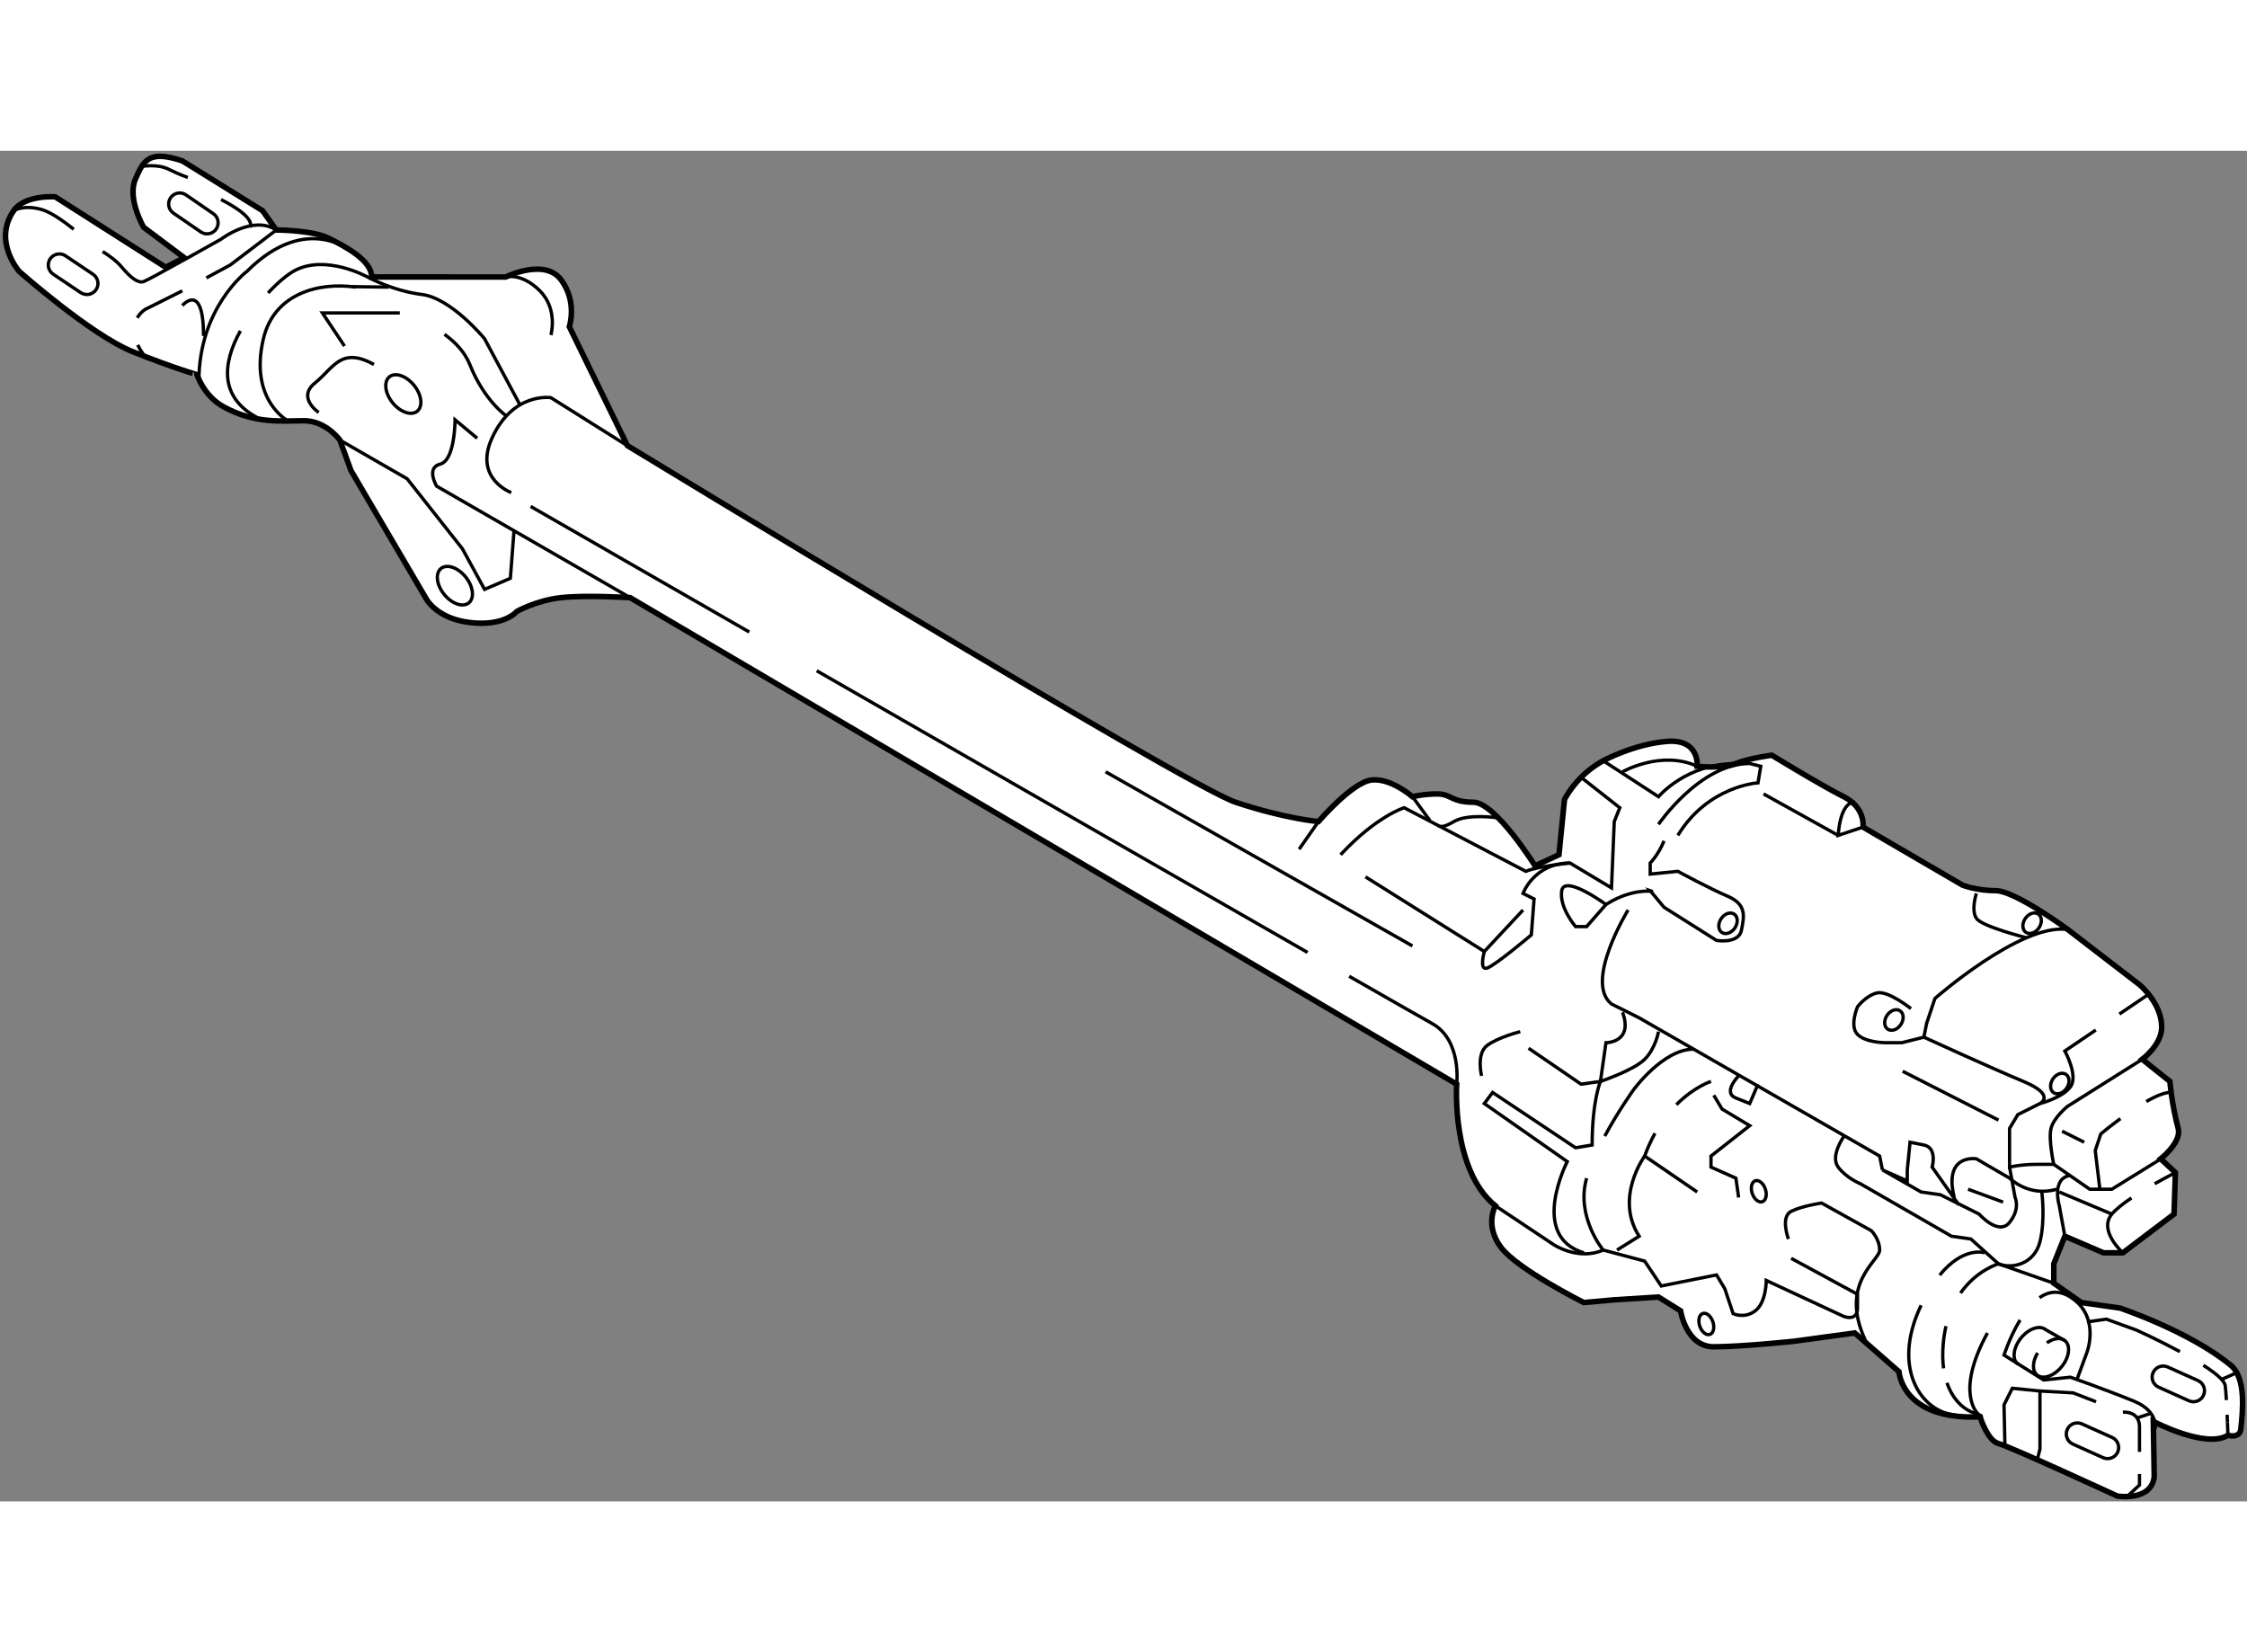
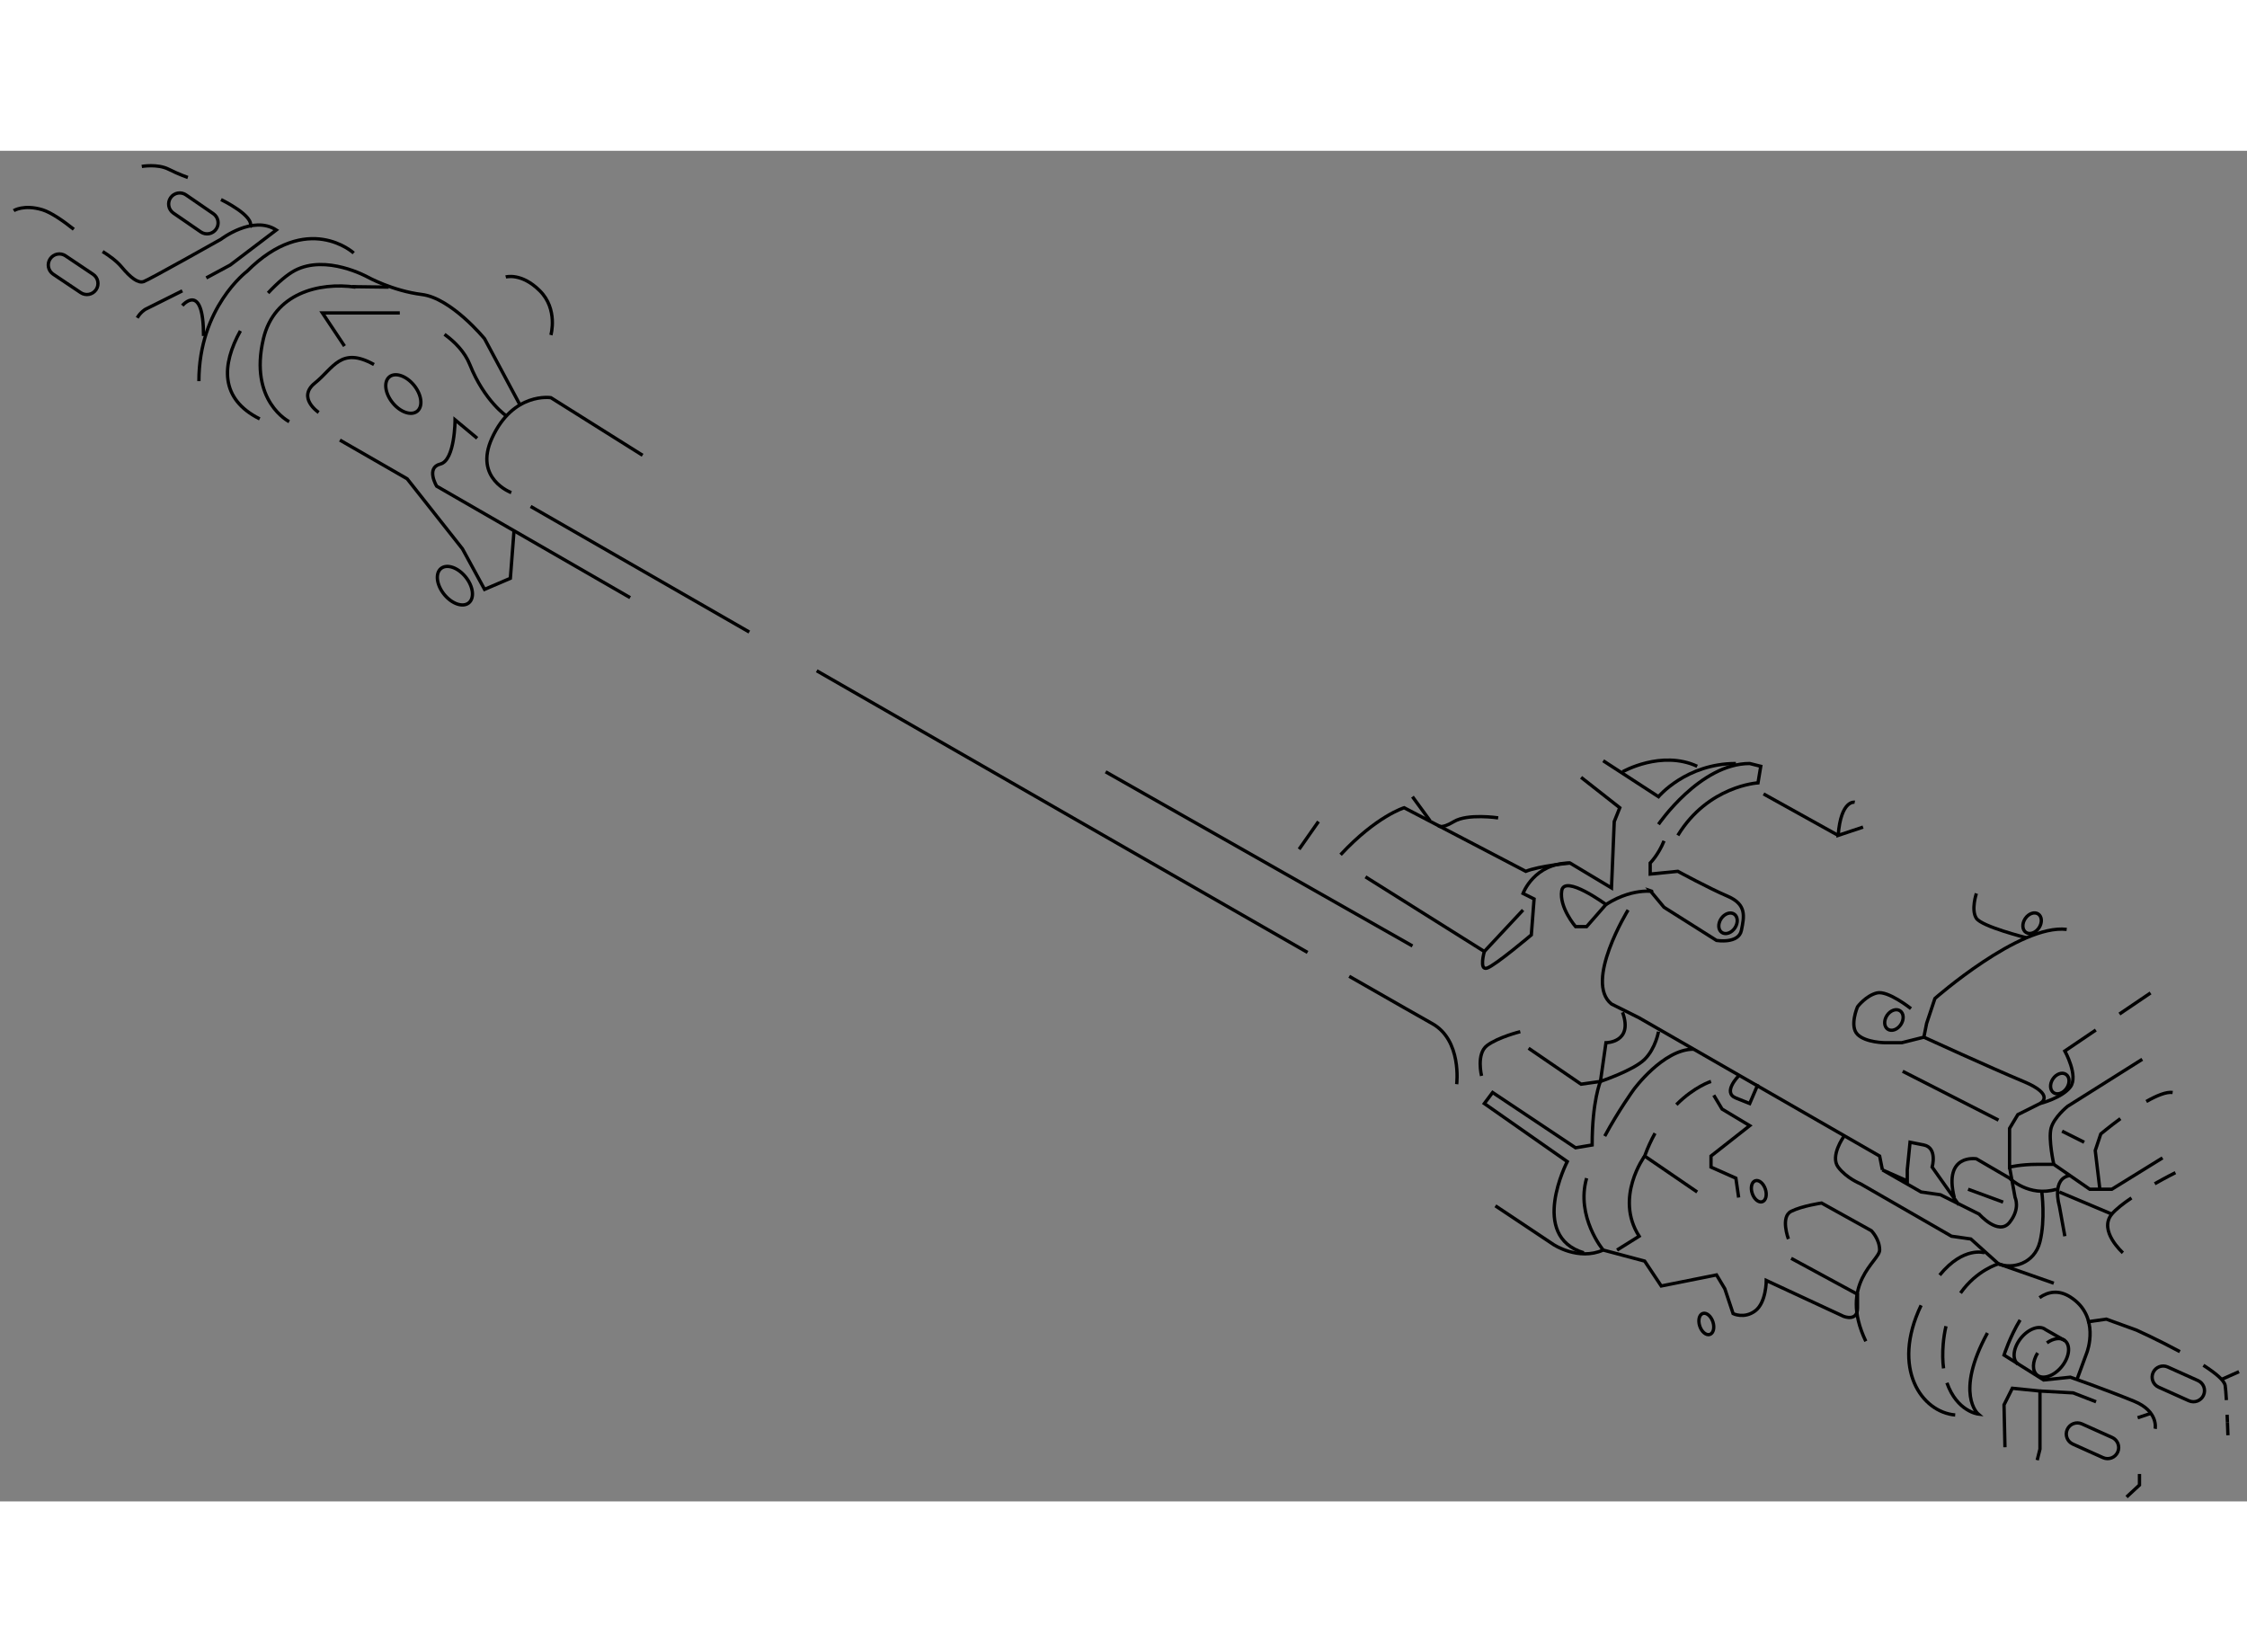
<svg xmlns="http://www.w3.org/2000/svg" version="1.1" x="0px" y="0px" width="244.8px" height="180px" viewBox="27.511 28.337 203.213 122.147" enable-background="new 0 0 244.8 180" xml:space="preserve">
  <rect x="27.511" y="28.337" width="203.213" height="122.147" fill="#808080" stroke="none" />
  <g>
-     <path fill="#FFFFFF" stroke="#000000" stroke-width="0.5" d="M84.25,55c0,0,50.5,30.75,55,32.25s7.5,1.75,7.5,1.75    s3-3.5,4.75-3.75s3.75,1.5,3.75,1.5s1-0.25,2.25-0.25s1.25,0.75,3.25,0.75s5.584,5.751,5.584,5.751L168.5,92l0.5-5    c0,0,0.5-1,1.5-2s2-1.5,2-1.5s2.75-1.5,5.75-1.75S181,84,181,84s2.25,0.25,3.5-0.25s3.25-0.75,3.25-0.75s4.5,2.75,6.5,3.75    S196,89.5,196,89.5l9,5.25c0,0,1.25,0.5,3,0.5s6.5,3.5,6.5,3.5l6.5,5c0,0,2.124,1.754,2,4c-0.083,1.501-1.75,2.75-1.75,2.75l2.5,2    c0,0,0.166,2.063,0.75,4.25c0.334,1.251-1.583,2.751-1.583,2.751l1.333,1.249l-0.125,3.75L219.5,128h-1.75l-3.5-1.5l-1,2.5v1.75    l2.5,1.75l3.5,0.5c0,0,6.29,2.108,10.001,5.167c1.416,1.167,1.083,4.167,0.916,5.75C230.069,144.842,229,144.5,229,144.5    c-2,1.25-6.75-1.25-6.75-1.25l0.084,5.001C222.084,150.501,219,150,219,150s-9.75-4.5-10.75-4.75s-1.666-2.416-1.666-2.416    c-7.083,0.333-7.334-4.084-7.334-4.084l-4-3.5l-5.5,0.75c0,0-4.75,0.5-7.25,0.5s-3-3.25-3-3.25l-2-1.25l-4,0.25l-2.75,0.25    c0,0-6-3-7.5-5s-0.5-3.75-0.5-3.75c-4-3.25-3.5-11-3.5-11l-74.75-44c0,0-4-0.25-6.25,0s-4,1.25-4,1.25s-1.11,1.377-4.25,1    c-3.125-0.375-4-2.25-4-2.25l-6.75-11.5l-1-2.75c0,0-1.25-1.75-3.25-1.75s-4.388,0.311-7.25-1.25    c-1.833-1-2.416-2.916-2.416-2.916S43.25,48,39.5,46.5s-10.25-7.25-10.25-7.25s-2.416-2.75-0.5-5.5    c1.01-1.451,3.75-1.25,3.75-1.25l10,6.375L44.167,38L40.5,35.25c0,0-1.5-2.583-0.75-4.333S41,28.25,44,29.25l7.25,4.5l1.25,1.75    c0,0,3.25,0,4.75,0.75s3.875,2,3.875,3.5H73.25c0,0,3.5-1.75,5,0.25S79,44.25,79,44.25L84.25,55z" />
    <polyline fill="none" stroke="#000000" stroke-width="0.3" points="151,94 161.75,100.75 165.25,97   " />
    <line fill="none" stroke="#000000" stroke-width="0.3" x1="146.75" y1="89" x2="145" y2="91.5" />
    <path fill="none" stroke="#000000" stroke-width="0.3" d="M172.5,83.5l5,3.25c0,0,2.5-3,7-3" />
    <path fill="none" stroke="#000000" stroke-width="0.3" d="M177.5,89.25c0,0,3.75-5.5,8.25-5.5l1,0.25l-0.25,1.5    c0,0-4.5,0.25-7.25,4.75" />
    <path fill="none" stroke="#000000" stroke-width="0.3" d="M170.5,85l3.5,2.75L173.5,89l-0.25,6l-3.75-2.25c0,0-2.75,0.25-4,0.75    l-11-5.75c0,0-2.5,0.75-5.75,4.25" />
    <path fill="none" stroke="#000000" stroke-width="0.3" d="M172.75,96.5c0,0-3.75-2.75-4-1.25S170,98.5,170,98.5h1L172.75,96.5z" />
    <path fill="none" stroke="#000000" stroke-width="0.3" d="M172.75,96.5c2.75-1.75,4.75-1,4-1.25l1.25,1.5l4.75,3    c0,0,2.001,0.334,2.251-0.916s0.499-2.334-1.251-3.084s-4.5-2.25-4.5-2.25l-2.5,0.25v-1c0,0,0.75-0.75,1.25-2" />
    <path fill="none" stroke="#000000" stroke-width="0.3" d="M174.75,97c0,0-4,6.5-1.5,8.5l2.5,1.25l21.75,12.5l0.25,1.25" />
    <path fill="none" stroke="#000000" stroke-width="0.3" d="M195.25,87.25c0,0-1.25-0.25-1.5,3L196,89.5" />
    <line fill="none" stroke="#000000" stroke-width="0.3" x1="187" y1="86.5" x2="193.75" y2="90.25" />
    <path fill="none" stroke="#000000" stroke-width="0.3" d="M157.584,89.334c0,0,0.166,0.416,1.416-0.334s4.001-0.333,4.001-0.333" />
    <path fill="none" stroke="#000000" stroke-width="0.3" d="M206.25,95.5c0,0-0.5,1.5,0,2.25s4.5,1.75,4.5,1.75" />
    <path fill="none" stroke="#000000" stroke-width="0.3" d="M217.052,107.852l-2.802,1.898c0,0,1.25,2.25,0.5,3.25    s-2.75,1.5-2.75,1.5l-2,1l-0.75,1.25v3.5c0,0,1-0.25,2.5-0.25s1.5,0,1.5,0l3.25,2.25h2l4.584-2.833" />
    <line fill="none" stroke="#000000" stroke-width="0.3" x1="222" y1="104.5" x2="219.187" y2="106.406" />
    <path fill="none" stroke="#000000" stroke-width="0.3" d="M214.25,126.5l-0.5-2.75c0,0-0.75-2.5,1-2.75" />
    <path fill="none" stroke="#000000" stroke-width="0.3" d="M213.5,122.25c-2.5,0.75-4.25-1-4.25-1l-3-1.75c0,0-3-0.5-2,3.5" />
    <path fill="none" stroke="#000000" stroke-width="0.3" d="M214.417,98.751C210.167,98.251,202.5,105,202.5,105l-0.75,2.25    l-0.25,1.25l-2,0.5H198c0,0-1.75,0-2.5-0.75s0-2.5,0-2.5s0.75-1,1.75-1.25s3.084,1.417,3.084,1.417" />
    <path fill="none" stroke="#000000" stroke-width="0.3" d="M212,114.5c0,0,1.5-0.75-1.5-2s-9-4-9-4" />
    <ellipse transform="matrix(-0.832 -0.555 0.555 -0.832 282.14 281.925)" fill="none" stroke="#000000" stroke-width="0.3" cx="183.75" cy="98.25" rx="0.75" ry="1" />
    <ellipse transform="matrix(-0.832 -0.555 0.555 -0.832 329.058 325.131)" fill="none" stroke="#000000" stroke-width="0.3" cx="213.75" cy="112.75" rx="0.75" ry="1" />
    <ellipse transform="matrix(-0.832 -0.555 0.555 -0.832 304.767 306.276)" fill="none" stroke="#000000" stroke-width="0.3" cx="198.75" cy="107" rx="0.75" ry="1" />
    <ellipse transform="matrix(-0.832 -0.555 0.555 -0.832 332.521 297.179)" fill="none" stroke="#000000" stroke-width="0.3" cx="211.25" cy="98.25" rx="0.75" ry="1" />
    <line fill="none" stroke="#000000" stroke-width="0.3" x1="199.584" y1="111.584" x2="208.25" y2="116" />
    <path fill="none" stroke="#000000" stroke-width="0.3" d="M165.75,109.5l4.75,3.25l1.75-0.25l0.5-3.5c0,0,2.5,0,1.5-2.75" />
    <path fill="none" stroke="#000000" stroke-width="0.3" d="M177.5,108c0,0-0.25,1.5-1.25,2.5s-4,2-4,2s-0.75,1.75-0.75,5.75    l-1.5,0.25l-7.5-5l-0.75,1l7.5,5.25c0,0-3.5,6.75,1.5,8.25" />
    <path fill="none" stroke="#000000" stroke-width="0.3" d="M162.75,123.75l5.25,3.5c0,0,2.25,1.5,4.5,0.5l3.75,1l1.5,2.25l5-1    l0.75,1.25l0.75,2.25c0,0,1,0.5,2-0.25s1-2.75,1-2.75l7,3.25c0,0,1.25,0.5,1.25-0.75s0-1.25,0-1.25l-6-3.25" />
    <path fill="none" stroke="#000000" stroke-width="0.3" d="M221.25,110.5l-6.75,4.25c0,0-1.25,1-1.5,2s0.25,3.25,0.25,3.25" />
    <path fill="none" stroke="#000000" stroke-width="0.3" d="M222.379,121.755c1.044-0.591,1.871-1.005,1.871-1.005" />
    <path fill="none" stroke="#000000" stroke-width="0.3" d="M219.5,128c0,0-2.25-2-1-3.5c0.372-0.446,1.032-0.96,1.776-1.461" />
    <line fill="none" stroke="#000000" stroke-width="0.3" x1="213.75" y1="122.5" x2="218.5" y2="124.5" />
    <path fill="none" stroke="#000000" stroke-width="0.3" d="M226.794,140.879c-0.227,0.504-0.818,0.729-1.323,0.503l-2.737-1.229    c-0.505-0.227-0.729-0.818-0.502-1.322l0,0c0.227-0.505,0.818-0.729,1.322-0.504l2.737,1.229    C226.796,139.782,227.021,140.374,226.794,140.879L226.794,140.879z" />
    <path fill="none" stroke="#000000" stroke-width="0.3" d="M219.031,146.024c-0.227,0.504-0.818,0.729-1.323,0.503l-2.737-1.229    c-0.505-0.227-0.729-0.818-0.502-1.322l0,0c0.227-0.505,0.818-0.729,1.322-0.504l2.737,1.229    C219.033,144.928,219.258,145.52,219.031,146.024L219.031,146.024z" />
    <path fill="none" stroke="#000000" stroke-width="0.3" d="M36.202,40.894c-0.308,0.458-0.929,0.581-1.389,0.273l-2.492-1.671    c-0.459-0.309-0.581-0.929-0.273-1.388l0,0c0.308-0.459,0.929-0.581,1.387-0.274l2.492,1.672    C36.388,39.813,36.51,40.434,36.202,40.894L36.202,40.894z" />
    <path fill="none" stroke="#000000" stroke-width="0.3" d="M47.061,35.417c-0.313,0.455-0.936,0.571-1.392,0.257l-2.473-1.7    c-0.456-0.313-0.57-0.936-0.257-1.391l0,0c0.313-0.456,0.936-0.571,1.391-0.258l2.473,1.7    C47.259,34.338,47.374,34.961,47.061,35.417L47.061,35.417z" />
    <path fill="none" stroke="#000000" stroke-width="0.3" d="M221.616,114.316c0.934-0.531,1.816-0.897,2.384-0.816" />
    <path fill="none" stroke="#000000" stroke-width="0.3" d="M217.417,122.251L217,118.75l0.5-1.5c0,0,0.755-0.635,1.773-1.383" />
    <line fill="none" stroke="#000000" stroke-width="0.3" x1="214" y1="117" x2="216" y2="118" />
    <path fill="none" stroke="#000000" stroke-width="0.3" d="M203.586,139.758c0.914,2.602,2.831,2.826,2.831,2.826    s-2.167-1.834,0.833-7.334" />
    <path fill="none" stroke="#000000" stroke-width="0.3" d="M203.501,134.637c-0.116,0.495-0.202,1.032-0.251,1.613    c-0.07,0.842-0.052,1.571,0.032,2.201" />
    <path fill="none" stroke="#000000" stroke-width="0.3" d="M212.167,122.501c0,0,0.333,2.499-0.167,4.499s-2.5,2.5-3.75,2    c0,0-1.958,0.544-3.434,2.637" />
    <path fill="none" stroke="#000000" stroke-width="0.3" d="M201.25,132.75c-2.75,5.75,0.084,9.667,3.084,9.917" />
    <path fill="none" stroke="#000000" stroke-width="0.3" d="M207,128c0,0-1.903-0.635-4.068,2.015" />
    <path fill="none" stroke="#000000" stroke-width="0.3" d="M189.25,126.75c0,0-0.75-2,0.25-2.5s2.75-0.75,2.75-0.75l4.5,2.5    c0,0,0.75,0.75,0.75,1.75s-3.75,3-1.25,8.25" />
    <line fill="none" stroke="#000000" stroke-width="0.3" x1="205.5" y1="122.25" x2="208.667" y2="123.417" />
    <path fill="none" stroke="#000000" stroke-width="0.3" d="M177.186,117.191c-0.34,0.609-0.657,1.293-0.936,2.059l4.75,3.25" />
    <path fill="none" stroke="#000000" stroke-width="0.3" d="M182.25,112.5c0,0-1.506,0.471-3.131,2.104" />
    <path fill="none" stroke="#000000" stroke-width="0.3" d="M95.275,71.86C83.883,65.317,75.5,60.5,75.5,60.5" />
    <path fill="none" stroke="#000000" stroke-width="0.3" d="M145.763,100.835c-11.418-6.541-29.451-16.893-44.39-25.472" />
    <path fill="none" stroke="#000000" stroke-width="0.3" d="M159.25,112.75c0,0,0.5-4-2.25-5.5c-0.477-0.26-3.235-1.834-7.47-4.257" />
    <line fill="none" stroke="#000000" stroke-width="0.3" x1="127.5" y1="84.5" x2="155.25" y2="100.25" />
    <line fill="none" stroke="#000000" stroke-width="0.3" x1="156.834" y1="88.917" x2="155.25" y2="86.75" />
    <path fill="none" stroke="#000000" stroke-width="0.3" d="M161.5,112c0,0-0.5-2,0.5-2.75s3-1.25,3-1.25" />
    <path fill="none" stroke="#000000" stroke-width="0.3" d="M172.64,117.447c1.236-2.294,2.61-4.197,2.61-4.197    s2.667-3.666,5.417-3.666" />
    <path fill="none" stroke="#000000" stroke-width="0.3" d="M172.5,127.75c0,0-2.5-3-1.5-6.5" />
    <path fill="none" stroke="#000000" stroke-width="0.3" d="M184.75,112c0,0-1.5,1.5-0.25,2s1.25,0.5,1.25,0.5l0.75-1.75" />
    <ellipse transform="matrix(0.948 -0.319 0.319 0.948 -29.308 65.796)" fill="none" stroke="#000000" stroke-width="0.3" cx="186.5" cy="122.5" rx="0.625" ry="1" />
    <ellipse transform="matrix(0.948 -0.319 0.319 0.948 -33.378 64.907)" fill="none" stroke="#000000" stroke-width="0.3" cx="181.75" cy="134.5" rx="0.625" ry="1" />
    <polyline fill="none" stroke="#000000" stroke-width="0.3" points="184.75,123 184.5,121.25 182.25,120.25 182.25,119.25     185.75,116.5 183.25,115 182.5,113.75   " />
    <path fill="none" stroke="#000000" stroke-width="0.3" d="M211.788,137.054c-0.476,0.78-0.512,1.625-0.044,2.003    c0.538,0.434,1.535,0.088,2.229-0.771c0.693-0.86,0.82-1.908,0.283-2.342c-0.396-0.318-1.038-0.217-1.626,0.2" />
    <ellipse transform="matrix(0.778 -0.628 0.628 0.778 -17.415 51.368)" fill="none" stroke="#000000" stroke-width="0.3" cx="64" cy="50.333" rx="1.25" ry="2" />
    <path fill="none" stroke="#000000" stroke-width="0.3" d="M209.994,138.057c-0.537-0.434-0.41-1.481,0.283-2.342    c0.693-0.859,1.69-1.205,2.229-0.771l1.75,1" />
    <path fill="none" stroke="#000000" stroke-width="0.3" d="M213.25,130.75l-5-1.75l-2.5-2.25L204,126.5l-8.25-4.75    c0,0-1.25-0.5-2-1.5s0.5-2.75,0.5-2.75" />
    <polyline fill="none" stroke="#000000" stroke-width="0.3" points="211.75,146.75 212,145.75 212,140.5 209.5,140.25     208.75,141.75 208.834,145.584   " />
    <path fill="none" stroke="#000000" stroke-width="0.3" d="M211.957,132.056c0.812-0.561,1.752-0.719,2.793-0.056    c2.75,1.75,1.5,5,1.5,5l-0.939,2.552" />
    <path fill="none" stroke="#000000" stroke-width="0.3" d="M222.417,143.917c0,0,0.334-1.583-1.916-2.5    c-2.588-1.055-5.751-2.167-5.751-2.167l-2.416,0.251l-3.584-2.251c0,0,0.524-1.651,1.451-3.174" />
    <path fill="none" stroke="#000000" stroke-width="0.3" d="M204.667,123.667l-2.417-3.417c0,0,0.5-1.75-0.75-2    s-1.25-0.25-1.25-0.25l-0.25,2.5v1l-2.25-1l3.5,2l1.75,0.25l3.5,1.75c0,0,1.75,2,2.75,0.75s0.5-2.25,0.5-2.25l-0.5-2.75" />
    <path fill="none" stroke="#000000" stroke-width="0.3" d="M161.75,100.75c0,0-0.5,1.75,0.25,1.5s4-3,4-3l0.25-3.25l-1-0.5    c0,0,1-2.75,4.25-2.75" />
    <path fill="none" stroke="#000000" stroke-width="0.3" d="M174.25,84.5c0,0,3.5-2,6.75-0.5" />
    <path fill="none" stroke="#000000" stroke-width="0.3" d="M176.25,119.25c0,0-2.75,3.75-0.5,7.25l-2,1.25" />
    <path fill="none" stroke="#000000" stroke-width="0.3" d="M224.656,136.938c-1.969-1.063-3.906-1.938-3.906-1.938l-2.75-1    l-1.75,0.25" />
    <path fill="none" stroke="#000000" stroke-width="0.3" d="M228.859,141.321c-0.034-0.593-0.072-1.097-0.109-1.321    c-0.078-0.47-0.892-1.135-1.971-1.827" />
    <path fill="none" stroke="#000000" stroke-width="0.3" d="M228.957,143.353c-0.009-0.221-0.02-0.461-0.031-0.708" />
    <path fill="none" stroke="#000000" stroke-width="0.3" d="M229,144.5c0,0-0.017-0.488-0.043-1.147" />
    <path fill="none" stroke="#000000" stroke-width="0.3" d="M221,148c0,0.596,0,1,0,1l-1.166,1.084" />
-     <path fill="none" stroke="#000000" stroke-width="0.3" d="M219.501,142.417c0,0,1.499-0.167,1.499,1.333c0,0.548,0,1.395,0,2.25" />
    <polyline fill="none" stroke="#000000" stroke-width="0.3" points="212,140.5 215.001,140.667 217.073,141.473   " />
    <line fill="none" stroke="#000000" stroke-width="0.3" x1="220.834" y1="142.917" x2="222.084" y2="142.501" />
    <line fill="none" stroke="#000000" stroke-width="0.3" x1="228.501" y1="139.417" x2="230.001" y2="138.751" />
-     <path fill="none" stroke="#000000" stroke-width="0.3" d="M39.967,45.892c0.162,0.34,0.389,0.709,0.699,1.108" />
    <path fill="none" stroke="#000000" stroke-width="0.3" d="M44,41l-3.333,1.667c0,0-0.439,0.25-0.746,0.779" />
    <path fill="none" stroke="#000000" stroke-width="0.3" d="M36.794,37.451c0.545,0.338,1.25,0.835,1.706,1.382    c0.833,1,1.5,1.5,2,1.333s7-3.833,7-3.833s2.875-2.208,5-0.833l-4.167,3.167l-2.164,1.166" />
    <path fill="none" stroke="#000000" stroke-width="0.3" d="M28.75,33.75c0,0,0.917-0.583,2.583-0.083    c0.802,0.241,1.914,1.022,2.851,1.768" />
    <path fill="none" stroke="#000000" stroke-width="0.3" d="M59.5,37.584c0,0-4.167-3.833-9.667,1.667c0,0-4.334,3.25-4.334,9.917" />
    <ellipse transform="matrix(0.778 -0.628 0.628 0.778 -27.267 58.145)" fill="none" stroke="#000000" stroke-width="0.3" cx="68.667" cy="67.667" rx="1.25" ry="2" />
    <path fill="none" stroke="#000000" stroke-width="0.3" d="M49.252,44.623c-1.692,3.054-1.889,6.143,1.748,7.961" />
    <path fill="none" stroke="#000000" stroke-width="0.3" d="M74.5,51.25l-3.167-5.917c0,0-3-3.667-5.667-4S60.75,39.75,60.75,39.75    s-3.75-2.083-6.583-0.583c-0.644,0.341-1.52,1.069-2.412,2.029" />
    <line fill="none" stroke="#000000" stroke-width="0.3" x1="59.375" y1="40.625" x2="62.667" y2="40.667" />
    <path fill="none" stroke="#000000" stroke-width="0.3" d="M84.5,68.75L67,58.667c0,0-1-1.667,0.333-2s1.333-4,1.333-4l2,1.667" />
    <path fill="none" stroke="#000000" stroke-width="0.3" d="M53.667,52.834c0,0-3.667-1.834-2.334-7.5    c0.965-4.104,5.024-5.139,8.333-4.667" />
    <polyline fill="none" stroke="#000000" stroke-width="0.3" points="58.25,54.5 64.333,58 69.333,64.333 71.333,68 73.667,67     74,62.667   " />
    <path fill="none" stroke="#000000" stroke-width="0.3" d="M73.75,59.25c0,0-3.417-1.25-1.75-4.917    c1.916-4.216,5.333-3.667,5.333-3.667l8.292,5.208" />
    <path fill="none" stroke="#000000" stroke-width="0.3" d="M67.71,44.936c0.96,0.697,1.836,1.599,2.29,2.731    c1.333,3.333,3.333,4.667,3.333,4.667" />
    <polyline fill="none" stroke="#000000" stroke-width="0.3" points="58.667,46 56.667,43 60,43 63.667,43   " />
    <path fill="none" stroke="#000000" stroke-width="0.3" d="M56.333,52c0,0-2-1.333-0.333-2.667s2.333-3.333,5.333-1.667" />
    <path fill="none" stroke="#000000" stroke-width="0.3" d="M44,42.333c0,0,1.917-2.25,1.917,2.75" />
    <path fill="none" stroke="#000000" stroke-width="0.3" d="M77.333,45c0,0,0.667-2.333-1-4s-3.083-1.25-3.083-1.25" />
    <path fill="none" stroke="#000000" stroke-width="0.3" d="M40.334,29.75c0,0,1.416-0.25,2.416,0.25s1.75,0.75,1.75,0.75" />
    <path fill="none" stroke="#000000" stroke-width="0.3" d="M47.5,32.75c0,0,3.125,1.5,2.625,2.5" />
  </g>
</svg>